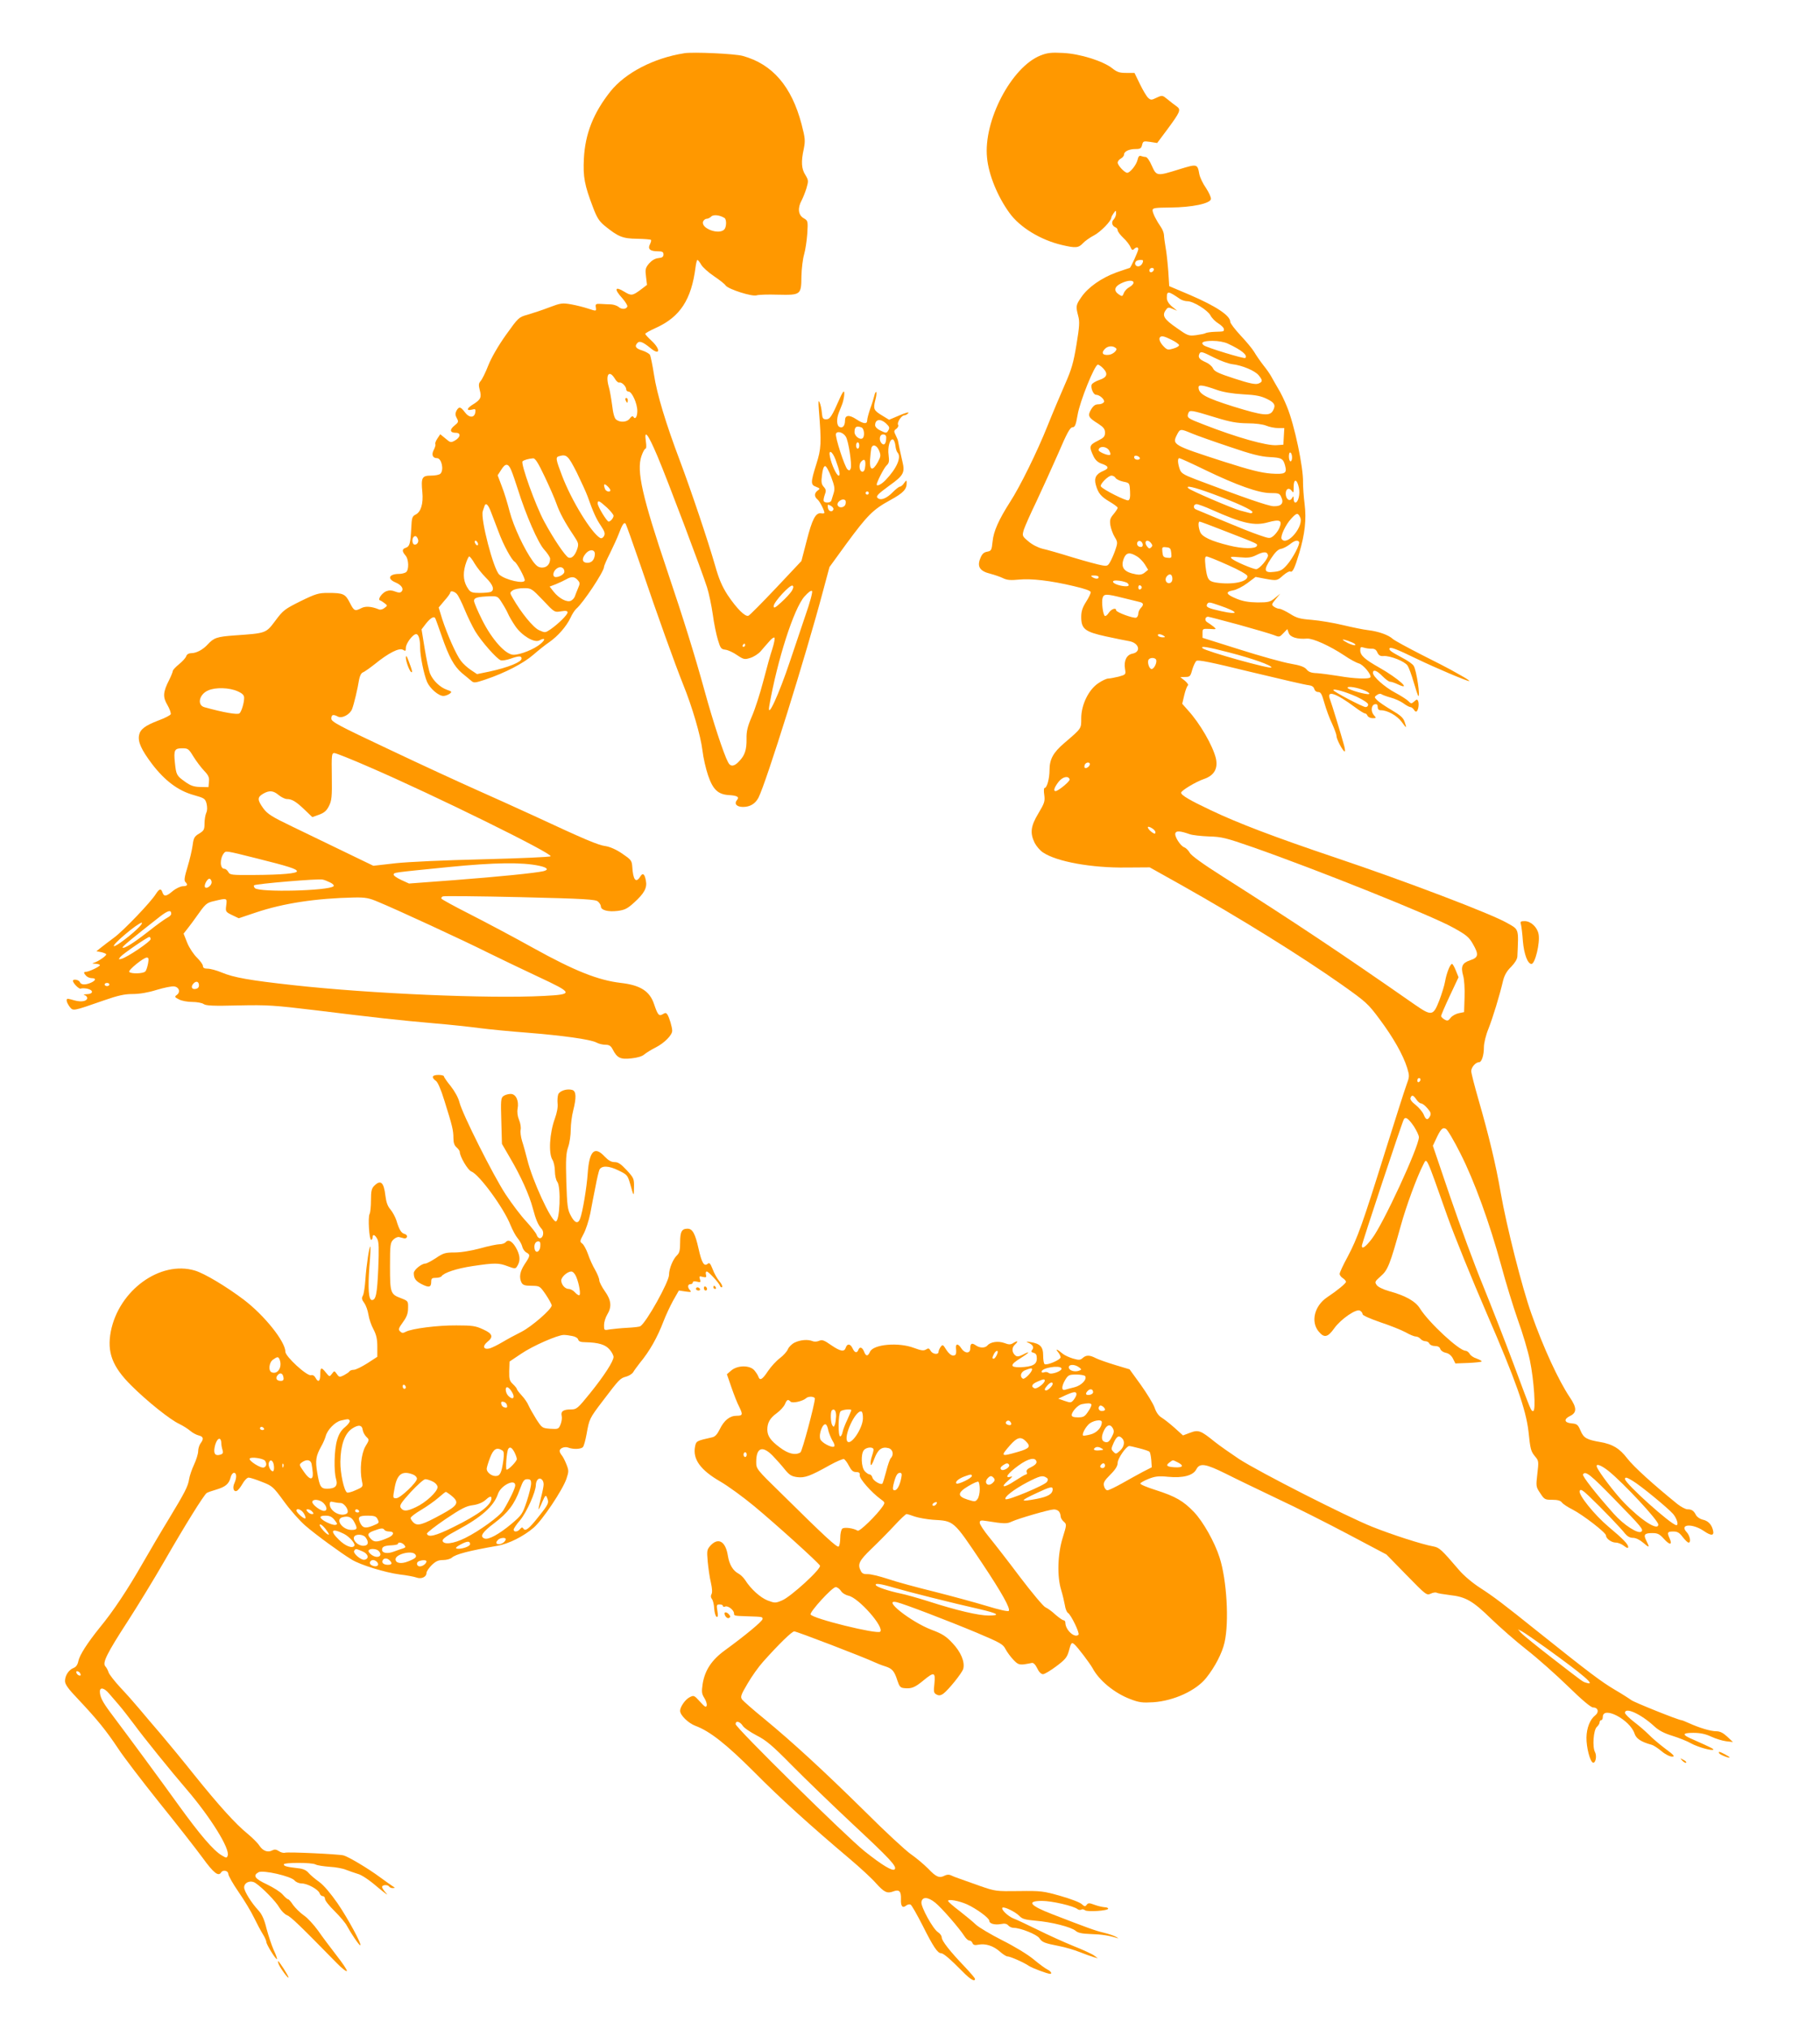
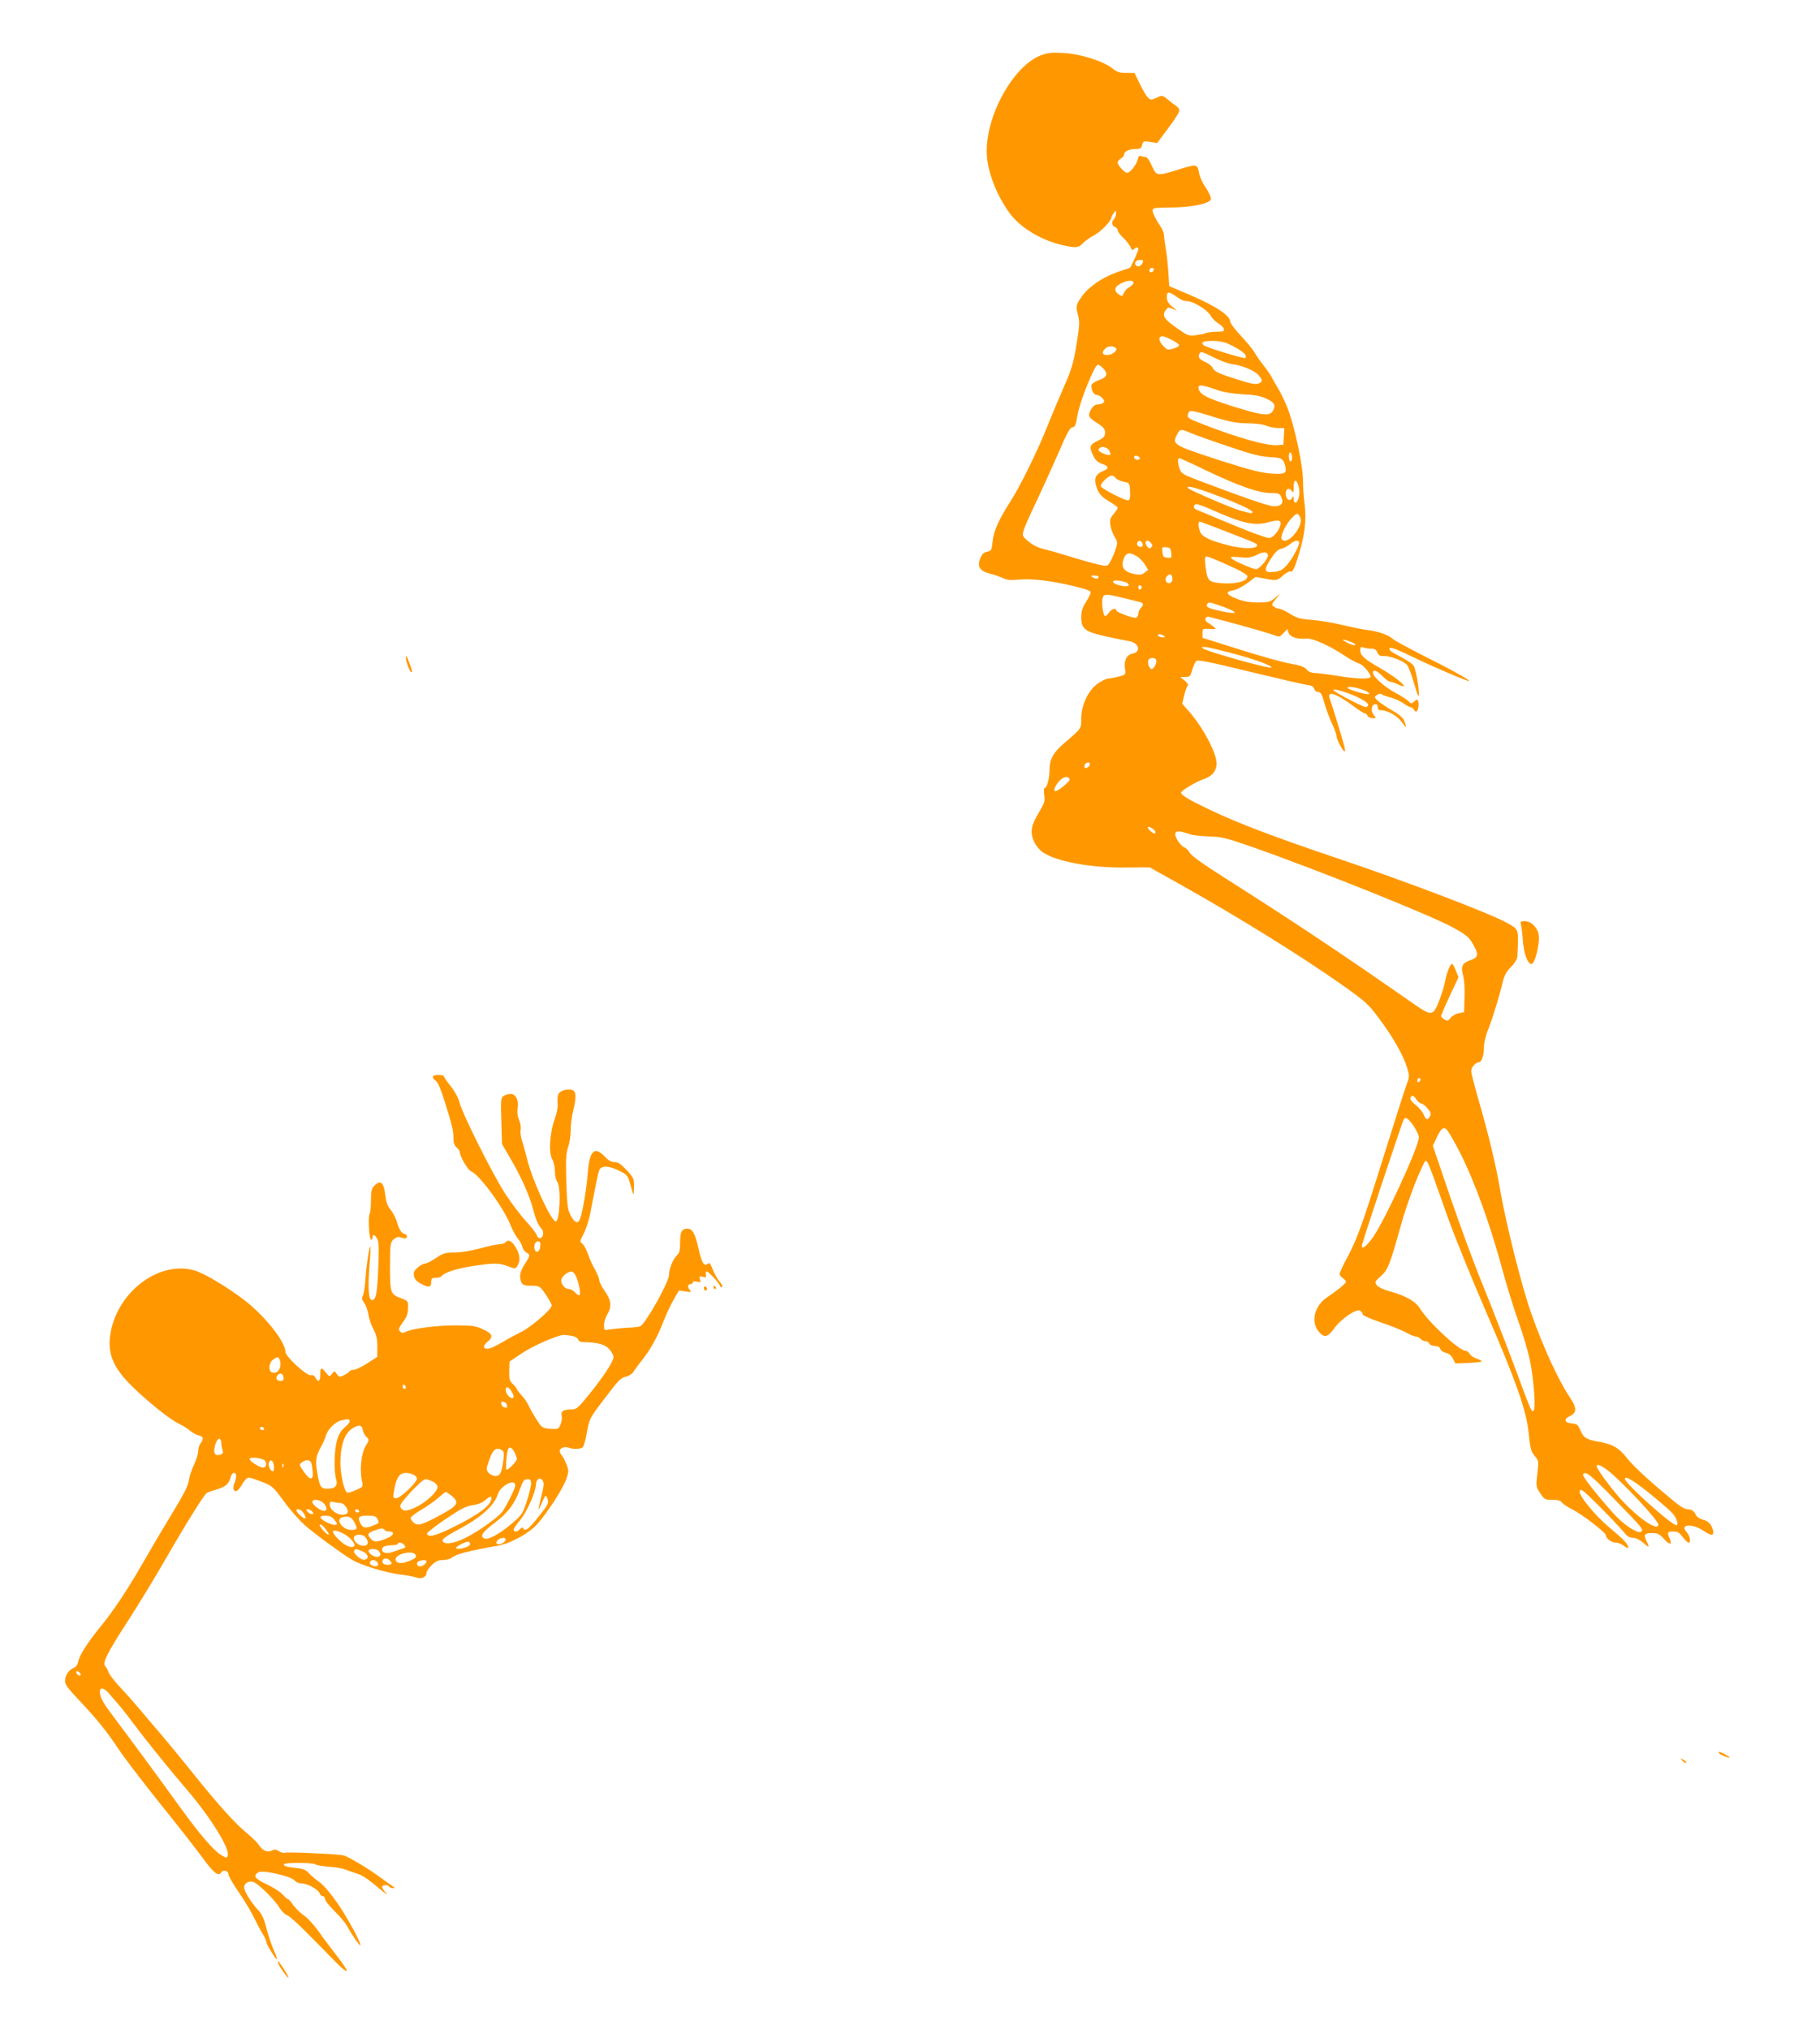
<svg xmlns="http://www.w3.org/2000/svg" version="1.0" width="1148pt" height="1280pt" viewBox="0 0 1148 1280" preserveAspectRatio="xMidYMid meet">
  <g transform="translate(0,1280) scale(0.1,-0.1)" fill="#ff9800" stroke="none">
-     <path d="M4315 12464 c-191 -30 -370 -123 -464 -240 -108 -136 -160 -268 -168 -424 -6 -116 4 -168 58 -309 24 -64 39 -87 73 -115 85 -69 113 -81 204 -82 46 -1 85 -4 88 -7 3 -3 0 -15 -6 -27 -16 -30 0 -45 48 -45 30 0 37 -4 37 -20 0 -15 -8 -21 -32 -23 -21 -2 -41 -14 -59 -34 -23 -28 -25 -37 -19 -84 l6 -51 -42 -32 c-50 -37 -58 -37 -101 -11 -60 37 -66 17 -12 -42 19 -22 33 -45 31 -51 -6 -19 -37 -20 -55 -3 -10 8 -31 15 -47 16 -17 0 -46 2 -65 3 -31 2 -35 -1 -32 -20 4 -27 5 -27 -50 -9 -24 8 -71 20 -104 26 -57 10 -66 9 -140 -19 -44 -17 -105 -37 -136 -46 -57 -16 -58 -18 -137 -128 -49 -69 -92 -144 -111 -192 -17 -44 -39 -88 -48 -98 -13 -15 -14 -25 -6 -57 13 -46 6 -61 -41 -90 -41 -25 -46 -43 -9 -34 23 6 25 4 22 -17 -5 -36 -39 -36 -66 1 -27 36 -37 37 -53 9 -8 -17 -8 -27 2 -46 13 -23 11 -27 -15 -48 -32 -26 -28 -45 10 -45 33 0 29 -29 -7 -49 -25 -14 -29 -13 -59 13 l-33 27 -18 -27 c-10 -15 -16 -31 -13 -36 3 -4 -2 -20 -10 -36 -16 -30 -7 -52 21 -52 28 0 45 -74 21 -98 -7 -7 -33 -12 -59 -12 -57 0 -64 -12 -55 -104 7 -73 -9 -126 -43 -142 -21 -11 -24 -20 -27 -86 -5 -96 -10 -115 -34 -123 -25 -8 -25 -22 -3 -48 22 -23 24 -94 3 -107 -8 -5 -27 -10 -42 -10 -65 0 -78 -31 -23 -54 38 -16 54 -41 37 -58 -8 -8 -19 -7 -40 1 -20 8 -36 9 -55 2 -28 -11 -57 -53 -40 -58 6 -2 19 -10 29 -18 19 -15 19 -15 -1 -30 -11 -9 -26 -13 -35 -9 -46 19 -85 22 -111 8 -41 -21 -46 -18 -73 35 -28 55 -41 61 -137 61 -59 0 -77 -5 -173 -52 -100 -50 -110 -57 -159 -123 -60 -80 -57 -79 -257 -93 -112 -8 -131 -15 -170 -57 -31 -34 -72 -55 -104 -55 -15 0 -27 -7 -31 -18 -3 -11 -23 -33 -45 -51 -22 -18 -40 -37 -40 -43 0 -5 -10 -31 -23 -57 -39 -76 -41 -108 -11 -158 14 -24 23 -50 21 -58 -3 -7 -38 -25 -79 -40 -83 -32 -114 -55 -121 -93 -8 -42 15 -92 82 -181 80 -105 165 -169 263 -196 67 -19 72 -22 81 -54 5 -23 5 -43 -2 -58 -6 -13 -11 -44 -11 -67 0 -39 -4 -46 -34 -64 -30 -18 -35 -27 -41 -74 -4 -29 -18 -90 -32 -136 -19 -62 -23 -86 -14 -95 18 -18 13 -27 -16 -27 -16 -1 -43 -14 -63 -30 -40 -35 -56 -37 -65 -10 -9 28 -20 25 -42 -9 -32 -52 -204 -231 -262 -274 -31 -23 -69 -52 -84 -64 l-29 -23 31 -6 c17 -4 31 -10 31 -14 0 -10 -48 -43 -75 -52 -17 -5 -15 -6 8 -7 15 -1 27 -5 27 -9 0 -9 -70 -42 -88 -42 -16 0 -15 -8 2 -26 8 -8 24 -14 35 -14 29 0 26 -14 -4 -28 -35 -16 -65 -15 -71 3 -6 15 -44 22 -44 8 1 -16 40 -54 49 -49 5 3 23 3 40 0 42 -9 41 -34 -1 -35 -18 -1 -25 -3 -15 -6 9 -2 17 -11 17 -18 0 -20 -35 -27 -77 -16 -21 6 -41 11 -45 11 -14 0 -8 -24 11 -50 23 -28 16 -30 214 39 92 32 132 41 184 41 43 0 97 9 151 26 46 14 96 24 110 22 32 -4 42 -36 17 -54 -15 -11 -14 -14 14 -28 16 -9 54 -16 84 -16 29 0 61 -6 71 -13 15 -11 62 -13 220 -9 185 4 224 1 491 -31 365 -45 525 -63 745 -82 96 -8 225 -22 285 -30 61 -8 196 -21 301 -29 224 -18 398 -42 436 -62 14 -8 40 -14 57 -14 23 0 34 -7 45 -28 28 -55 49 -66 118 -58 39 4 69 13 82 25 12 10 44 30 72 44 55 28 104 78 104 105 0 23 -18 83 -30 102 -8 12 -13 13 -29 3 -24 -15 -32 -6 -55 62 -27 83 -87 121 -210 135 -143 17 -290 75 -550 219 -127 71 -309 167 -403 215 -95 48 -175 92 -178 97 -4 5 1 12 9 15 9 3 228 1 488 -5 410 -10 475 -14 490 -28 10 -9 18 -22 18 -30 0 -24 45 -36 104 -29 47 6 63 14 106 53 64 58 83 93 74 138 -8 44 -20 52 -36 25 -27 -43 -45 -21 -50 65 -3 37 -8 43 -64 81 -38 26 -78 43 -105 47 -46 6 -131 42 -449 190 -102 47 -266 121 -365 165 -99 44 -345 157 -547 253 -325 153 -368 176 -368 196 0 25 11 29 41 13 26 -14 77 13 90 48 12 31 35 128 44 185 4 22 13 41 23 45 9 3 43 27 75 52 87 71 156 106 179 91 16 -10 18 -8 18 13 0 27 44 86 65 86 15 0 25 -31 25 -85 0 -53 24 -171 44 -217 18 -41 72 -88 103 -88 10 0 27 6 38 13 17 13 16 15 -16 26 -43 15 -87 57 -106 101 -8 19 -23 90 -34 157 l-20 123 26 34 c28 36 51 51 60 37 3 -5 21 -56 41 -113 46 -133 78 -191 128 -234 23 -18 49 -41 59 -49 16 -14 24 -13 90 9 124 42 239 102 300 155 31 27 77 64 101 80 55 38 109 100 135 155 10 23 27 48 36 56 43 36 175 235 175 264 0 7 17 46 38 87 20 41 46 97 56 124 20 54 32 72 41 63 4 -3 46 -122 95 -264 109 -322 216 -618 268 -749 58 -142 112 -327 123 -420 5 -44 21 -114 35 -155 30 -89 62 -120 128 -125 56 -3 71 -12 55 -31 -20 -24 -3 -44 38 -44 44 0 77 20 97 58 49 96 298 892 408 1306 l40 149 106 146 c134 182 169 217 277 276 84 46 106 69 104 113 0 14 -3 13 -16 -5 -8 -13 -21 -23 -27 -23 -6 0 -26 -16 -45 -35 -35 -36 -71 -52 -90 -40 -21 12 -10 24 69 82 90 64 99 82 82 152 -13 56 -25 112 -27 126 0 6 -7 23 -15 39 -13 25 -12 30 4 41 10 8 15 19 11 25 -9 14 21 60 39 60 7 0 19 6 25 14 8 9 -15 3 -55 -14 l-66 -28 -44 27 c-53 32 -57 41 -43 97 7 25 9 47 6 51 -3 3 -9 -8 -12 -23 -4 -16 -15 -53 -26 -82 -10 -30 -19 -62 -19 -73 0 -26 -23 -24 -70 7 -44 29 -70 26 -70 -8 0 -33 -14 -50 -33 -42 -20 7 -22 50 -6 91 6 15 15 37 19 48 13 31 20 85 12 85 -4 0 -15 -20 -25 -43 -50 -114 -62 -132 -86 -132 -20 0 -24 6 -27 41 -2 23 -8 52 -14 65 -8 18 -9 7 -5 -46 17 -213 15 -245 -16 -343 -36 -115 -37 -130 -1 -143 25 -10 26 -12 10 -23 -23 -17 -23 -39 -1 -57 14 -12 43 -68 43 -84 0 -4 -10 -5 -21 -3 -34 5 -56 -36 -91 -174 l-33 -127 -160 -170 c-88 -93 -166 -172 -174 -175 -20 -9 -74 45 -131 130 -35 54 -55 100 -79 185 -45 157 -151 472 -223 664 -87 230 -144 417 -163 542 -9 59 -21 115 -25 124 -5 8 -27 21 -49 28 -41 12 -51 27 -29 49 13 13 36 3 81 -34 60 -50 66 -9 7 46 -22 20 -40 40 -40 44 0 4 30 21 68 38 152 69 223 178 249 381 3 26 9 47 12 47 4 0 15 -14 24 -30 10 -17 46 -49 80 -72 34 -23 68 -49 74 -59 18 -24 168 -72 196 -62 12 4 72 6 132 4 146 -3 149 -2 150 115 1 49 9 112 17 139 8 28 17 87 20 131 5 81 4 82 -24 98 -33 20 -38 63 -12 111 9 17 23 52 31 78 13 45 13 50 -7 83 -25 39 -28 84 -10 165 10 52 9 66 -14 155 -63 239 -183 379 -371 431 -50 14 -313 26 -370 17z m255 -1039 c14 -9 13 -58 -2 -73 -35 -35 -149 8 -133 51 4 9 14 17 22 17 8 0 21 6 29 14 13 14 54 10 84 -9z m-692 -1013 c9 -16 22 -27 28 -25 15 5 44 -24 44 -43 0 -8 7 -14 15 -14 21 0 55 -75 55 -122 0 -37 -13 -57 -25 -37 -5 7 -12 3 -22 -10 -16 -24 -60 -28 -86 -8 -11 8 -20 39 -26 92 -6 44 -15 96 -21 115 -22 77 2 110 38 52z m1710 -282 c24 -23 26 -28 12 -50 -8 -12 -13 -12 -44 3 -22 10 -36 24 -36 35 0 38 34 43 68 12z m-154 -26 c18 -7 22 -59 6 -69 -17 -11 -50 15 -50 39 0 34 12 42 44 30z m-99 -58 c17 -26 40 -177 31 -201 -5 -13 -9 -15 -20 -6 -18 15 -80 207 -73 225 8 20 45 9 62 -18z m-1189 -121 c65 -153 282 -729 314 -830 12 -38 28 -115 36 -170 7 -55 22 -127 32 -160 16 -54 21 -60 47 -63 17 -2 50 -17 74 -34 42 -28 48 -29 83 -18 21 6 51 25 66 42 15 18 39 45 54 62 14 17 29 28 33 24 4 -4 -2 -35 -13 -70 -12 -35 -37 -126 -57 -203 -20 -77 -52 -177 -72 -223 -28 -65 -35 -95 -34 -142 1 -70 -11 -105 -47 -142 -31 -34 -55 -36 -70 -5 -27 50 -97 264 -147 447 -61 222 -133 454 -235 756 -159 471 -196 634 -164 727 9 26 20 47 26 47 5 0 6 18 2 46 -12 80 13 48 72 -91z m1444 116 c0 -36 -11 -53 -26 -40 -22 18 -18 59 6 59 13 0 20 -7 20 -19z m58 -52 c2 -19 8 -38 13 -43 27 -28 -4 -100 -74 -173 -26 -28 -57 -43 -57 -29 0 15 46 105 62 120 16 15 18 26 13 65 -7 51 8 105 28 99 6 -3 13 -20 15 -39z m-228 1 c0 -11 -4 -20 -10 -20 -5 0 -10 9 -10 20 0 11 5 20 10 20 6 0 10 -9 10 -20z m125 -32 c12 -30 11 -37 -8 -73 -33 -59 -53 -53 -49 15 2 30 6 63 8 73 8 28 34 20 49 -15z m-274 -59 c25 -68 31 -99 19 -99 -13 0 -45 69 -55 119 -11 50 16 35 36 -20z m-1633 -79 c28 -58 59 -125 68 -150 36 -102 55 -143 84 -186 24 -36 28 -49 20 -65 -7 -12 -16 -17 -25 -12 -55 32 -180 235 -240 393 -40 105 -42 117 -17 123 46 13 56 3 110 -103z m-202 -27 c31 -65 64 -141 74 -170 20 -57 54 -120 108 -200 32 -48 33 -54 23 -86 -14 -41 -35 -62 -55 -54 -20 8 -95 119 -153 227 -56 103 -150 367 -137 380 10 9 39 17 67 19 13 1 32 -29 73 -116z m2022 70 c-2 -26 -8 -38 -18 -38 -19 0 -25 41 -10 61 21 24 31 16 28 -23z m-2233 -30 c9 -21 27 -74 41 -118 52 -166 128 -339 166 -381 21 -23 38 -49 38 -58 0 -34 -20 -56 -50 -56 -23 0 -36 9 -59 40 -54 75 -121 218 -146 312 -13 51 -35 124 -50 161 l-26 69 22 34 c27 44 45 43 64 -3z m2018 -42 c22 -59 24 -74 15 -103 -6 -18 -12 -39 -14 -45 -4 -15 -40 -18 -48 -4 -3 4 0 22 6 39 10 26 9 34 -6 51 -15 17 -17 30 -11 76 4 35 11 55 20 55 7 0 24 -31 38 -69z m-1393 -83 c0 -15 -28 -9 -34 8 -11 30 -6 37 14 19 11 -10 20 -22 20 -27z m1630 -18 c0 -5 -4 -10 -10 -10 -5 0 -10 5 -10 10 0 6 5 10 10 10 6 0 10 -4 10 -10z m-148 -46 c3 -3 4 -14 1 -25 -6 -20 -37 -26 -48 -9 -13 21 30 52 47 34z m-1503 -46 c22 -21 41 -44 41 -51 0 -14 -19 -37 -31 -37 -11 0 -69 95 -69 114 0 23 9 19 59 -26z m-731 -30 c11 -29 32 -84 47 -123 30 -82 82 -177 101 -188 15 -8 64 -99 64 -117 0 -26 -122 1 -161 36 -36 32 -119 351 -104 399 3 8 7 22 10 30 8 28 24 15 43 -37z m2159 19 c-7 -21 -32 -13 -35 11 -3 21 -1 22 18 12 12 -6 19 -17 17 -23z m-2619 -194 c4 -24 -26 -40 -34 -18 -8 21 3 47 19 43 6 -3 13 -14 15 -25z m376 -18 c3 -8 1 -15 -3 -15 -5 0 -11 7 -15 15 -3 8 -1 15 3 15 5 0 11 -7 15 -15z m738 -74 c-3 -33 -20 -51 -47 -51 -32 0 -38 24 -13 55 26 34 64 31 60 -4z m-758 -56 c15 -25 47 -65 71 -89 46 -45 57 -79 29 -90 -9 -3 -40 -6 -69 -6 -44 0 -57 4 -70 23 -31 43 -37 92 -20 152 9 30 20 55 25 55 4 0 20 -20 34 -45z m566 -51 c0 -15 -30 -34 -54 -34 -24 0 -19 36 6 54 23 17 48 6 48 -20z m84 -53 c15 -17 15 -22 2 -52 -8 -19 -17 -42 -20 -51 -3 -9 -13 -21 -24 -27 -25 -13 -76 14 -110 57 l-25 32 39 15 c22 9 50 22 64 30 34 20 54 19 74 -4z m1350 -69 c-10 -15 -39 -47 -66 -71 -39 -36 -48 -40 -48 -24 0 25 104 138 119 129 8 -5 6 -15 -5 -34z m-1569 -58 c72 -77 73 -77 114 -70 30 5 41 3 41 -7 0 -15 -59 -73 -108 -107 -33 -22 -34 -22 -72 -5 -37 17 -112 109 -166 203 -19 33 -19 34 0 48 11 8 42 14 69 14 48 0 50 -1 122 -76z m1654 -100 c-28 -82 -70 -207 -94 -279 -74 -222 -150 -385 -132 -284 51 288 154 610 221 686 23 26 42 41 48 35 5 -5 -12 -70 -43 -158z m-2197 139 c9 -10 31 -54 49 -98 18 -44 48 -105 66 -136 40 -66 136 -175 162 -184 10 -3 37 2 61 10 53 19 70 19 70 1 0 -22 -84 -56 -203 -82 l-78 -16 -39 26 c-21 14 -50 40 -63 58 -30 39 -86 166 -118 264 l-22 72 36 43 c21 23 37 46 37 51 0 14 26 9 42 -9z m284 -55 c15 -23 32 -54 38 -68 6 -15 27 -51 46 -79 41 -60 119 -107 151 -91 37 20 43 8 9 -21 -40 -34 -127 -69 -171 -69 -50 0 -136 96 -198 220 -28 56 -51 110 -51 120 0 20 21 26 102 29 46 1 49 -1 74 -41z m1534 -268 c0 -5 -5 -10 -11 -10 -5 0 -7 5 -4 10 3 6 8 10 11 10 2 0 4 -4 4 -10z m-3202 -290 c32 -14 42 -25 42 -42 0 -33 -18 -90 -30 -98 -15 -9 -101 6 -220 39 -49 13 -34 82 23 106 46 21 134 18 185 -5z m-278 -412 c18 -29 48 -69 67 -89 28 -29 34 -43 31 -70 l-3 -34 -52 1 c-41 1 -61 8 -97 34 -52 37 -55 43 -63 121 -8 78 -2 89 46 89 37 0 41 -3 71 -52z m1111 -67 c407 -176 1158 -546 1142 -562 -5 -5 -190 -13 -424 -19 -248 -6 -470 -16 -554 -25 l-140 -16 -180 87 c-99 48 -248 120 -331 160 -129 62 -156 79 -183 115 -38 53 -39 70 -2 92 40 23 64 21 99 -8 17 -14 40 -25 52 -25 32 0 59 -17 112 -68 l48 -46 42 15 c33 12 48 25 63 55 17 34 20 57 18 187 -2 135 -1 147 16 147 10 0 110 -40 222 -89z m-713 -575 c204 -51 253 -67 255 -81 3 -14 -93 -23 -270 -24 -143 -1 -153 0 -163 19 -6 11 -17 20 -25 20 -28 0 -30 63 -3 98 14 16 7 18 206 -32z m1783 -47 c52 -11 63 -25 27 -34 -53 -12 -282 -35 -556 -56 l-292 -22 -50 23 c-28 13 -49 28 -47 34 4 13 -13 11 347 47 293 29 462 31 571 8z m-2066 -104 c0 -20 -30 -43 -41 -32 -11 11 15 59 29 54 6 -2 12 -12 12 -22z m749 -2 c16 -8 25 -18 20 -23 -29 -29 -468 -40 -496 -12 -6 6 -9 15 -5 18 9 9 407 43 432 36 11 -2 33 -11 49 -19z m302 -122 c112 -46 543 -245 692 -320 75 -37 217 -105 315 -151 225 -105 227 -112 37 -122 -348 -18 -1092 14 -1580 68 -273 30 -376 48 -452 80 -31 13 -71 24 -88 24 -21 0 -30 5 -30 17 0 9 -17 32 -37 52 -21 20 -49 62 -62 94 l-23 58 29 37 c16 20 36 48 46 62 65 92 68 95 120 107 80 19 80 19 74 -28 -5 -39 -4 -41 37 -61 l42 -20 104 35 c177 60 384 91 626 96 69 1 92 -3 150 -28z m-1306 -75 c0 -7 -10 -17 -22 -23 -13 -6 -66 -44 -118 -85 -94 -74 -157 -114 -167 -105 -4 5 54 53 235 195 52 40 72 45 72 18z m-201 -82 c-41 -44 -148 -126 -160 -122 -17 6 151 147 175 148 5 0 -1 -12 -15 -26z m71 -78 c0 -15 -148 -115 -184 -124 -19 -5 -20 -4 -6 13 16 19 170 125 182 125 5 0 8 -6 8 -14z m-16 -153 c-4 -21 -11 -44 -17 -50 -11 -15 -93 -17 -102 -3 -7 11 90 90 111 90 12 0 13 -8 8 -37z m321 -139 c0 -12 -8 -20 -22 -22 -25 -4 -31 16 -11 36 17 17 33 10 33 -14z m-565 6 c0 -5 -7 -10 -15 -10 -8 0 -15 5 -15 10 0 6 7 10 15 10 8 0 15 -4 15 -10z" />
-     <path d="M3946 10275 c4 -8 8 -15 10 -15 2 0 4 7 4 15 0 8 -4 15 -10 15 -5 0 -7 -7 -4 -15z" />
    <path d="M6563 12450 c-183 -73 -361 -412 -337 -645 10 -108 67 -246 142 -349 66 -91 197 -170 329 -201 88 -21 106 -19 134 11 13 14 44 36 69 49 41 21 110 91 110 113 0 4 7 17 15 28 14 19 14 19 15 -3 0 -12 -7 -28 -15 -37 -17 -16 -11 -41 11 -50 8 -3 14 -11 14 -19 0 -7 16 -29 36 -48 20 -18 40 -45 45 -58 7 -18 13 -21 21 -13 15 15 28 15 28 0 0 -12 -48 -118 -54 -118 -2 0 -39 -13 -83 -28 -94 -34 -180 -94 -222 -156 -35 -50 -36 -58 -20 -119 10 -36 8 -66 -11 -181 -19 -115 -31 -156 -72 -249 -27 -62 -77 -179 -110 -262 -66 -165 -174 -385 -238 -483 -70 -110 -103 -183 -109 -247 -6 -56 -8 -60 -35 -65 -21 -4 -32 -14 -43 -43 -21 -51 -2 -80 64 -96 26 -7 62 -19 80 -28 25 -12 48 -14 98 -9 79 8 201 -6 348 -41 72 -17 107 -29 107 -39 0 -7 -13 -35 -30 -61 -22 -35 -30 -59 -30 -94 0 -76 23 -94 155 -123 61 -13 127 -27 147 -30 63 -11 78 -68 21 -79 -37 -7 -55 -45 -47 -95 6 -37 6 -37 -40 -50 -26 -6 -55 -12 -66 -12 -10 0 -39 -13 -63 -30 -61 -41 -107 -136 -107 -221 0 -66 4 -61 -107 -156 -70 -60 -93 -102 -93 -171 0 -52 -16 -112 -31 -112 -5 0 -6 -20 -2 -45 5 -40 1 -51 -37 -115 -49 -81 -54 -124 -24 -186 11 -21 34 -49 53 -61 86 -58 306 -98 525 -95 l148 1 202 -113 c361 -203 753 -446 1011 -628 152 -108 164 -118 238 -218 85 -114 147 -223 173 -306 15 -50 15 -55 -4 -106 -11 -29 -72 -221 -136 -425 -142 -455 -173 -542 -236 -661 -28 -51 -50 -99 -50 -107 0 -8 9 -20 20 -27 11 -7 20 -18 20 -23 0 -10 -56 -56 -118 -97 -81 -54 -106 -155 -54 -217 35 -42 57 -37 99 22 42 58 139 124 161 110 10 -5 17 -16 17 -23 0 -7 48 -28 111 -50 61 -20 133 -49 159 -63 26 -15 55 -27 65 -27 10 0 23 -7 30 -15 7 -8 21 -15 32 -15 10 0 21 -7 24 -15 4 -8 19 -15 34 -15 19 0 31 -6 35 -19 3 -10 19 -21 35 -24 19 -4 35 -17 45 -37 l15 -30 80 3 c44 2 82 6 85 9 4 3 -10 11 -29 18 -20 6 -41 20 -46 31 -6 10 -18 19 -26 19 -40 0 -231 177 -287 266 -28 46 -92 82 -195 110 -38 11 -69 26 -78 38 -14 20 -12 23 25 56 45 39 58 72 127 320 33 120 101 306 141 383 24 47 14 67 152 -323 44 -124 156 -400 249 -615 182 -420 247 -605 263 -743 12 -115 15 -126 42 -159 23 -27 23 -32 14 -109 -9 -79 -9 -82 18 -122 26 -40 30 -42 76 -42 34 0 52 -5 61 -17 7 -10 38 -30 68 -45 64 -33 210 -145 210 -163 0 -20 35 -45 62 -45 14 0 37 -9 52 -21 18 -14 26 -16 26 -7 0 18 -32 51 -124 128 -90 76 -191 202 -182 226 5 13 17 7 59 -33 78 -74 203 -204 227 -236 15 -18 31 -27 50 -27 18 0 43 -12 65 -31 39 -34 42 -32 20 12 -20 39 -13 49 37 49 34 0 46 -6 74 -37 36 -40 54 -39 36 2 -18 39 -15 45 22 45 27 0 39 -7 60 -35 15 -19 31 -35 37 -35 17 0 9 44 -13 67 -46 50 37 55 108 7 48 -33 68 -32 59 4 -9 37 -31 60 -66 67 -16 4 -34 16 -41 28 -14 28 -27 37 -54 37 -12 0 -40 15 -62 32 -151 122 -277 236 -317 288 -50 65 -92 90 -170 104 -87 15 -106 26 -125 71 -17 39 -22 44 -57 47 -46 4 -51 26 -11 46 45 21 45 52 0 118 -71 106 -167 313 -243 529 -59 166 -156 550 -193 761 -30 175 -75 362 -140 587 -25 87 -46 168 -46 181 0 24 28 56 49 56 17 0 31 44 31 95 0 25 12 76 29 117 28 72 69 205 92 303 9 35 24 61 51 87 24 25 38 48 39 65 8 179 12 168 -66 212 -99 57 -637 262 -1080 411 -392 132 -619 219 -789 300 -131 62 -186 94 -186 110 0 13 93 69 143 86 66 22 91 67 76 132 -20 80 -100 219 -175 301 l-37 42 13 55 c7 30 18 58 23 61 5 3 -4 16 -19 29 l-29 23 31 1 c29 0 33 4 44 45 7 24 19 50 26 56 11 9 92 -8 346 -70 183 -44 346 -82 363 -83 19 -2 31 -10 35 -23 3 -12 13 -20 25 -20 16 0 23 -13 39 -70 11 -38 32 -97 48 -129 15 -33 28 -68 28 -78 0 -21 41 -98 52 -98 3 0 2 17 -4 38 -17 63 -79 266 -89 291 -24 60 35 41 158 -50 29 -22 57 -39 63 -39 6 0 13 -7 16 -15 4 -8 18 -15 32 -15 24 0 24 1 8 19 -21 24 -17 65 7 69 12 2 17 -3 17 -17 0 -14 6 -21 20 -21 42 0 102 -34 131 -73 32 -44 34 -44 18 2 -8 24 -28 41 -81 72 -39 23 -79 50 -91 62 -19 19 -19 21 -2 33 10 8 23 10 29 5 6 -4 32 -14 58 -21 26 -7 62 -23 80 -36 17 -13 38 -24 44 -24 7 0 17 -8 23 -17 5 -10 13 -14 17 -10 11 10 16 48 9 65 -5 12 -9 12 -24 -2 -18 -16 -20 -16 -38 2 -10 10 -47 34 -83 53 -66 35 -140 101 -140 125 0 24 25 15 60 -21 19 -19 40 -35 48 -35 8 0 29 -7 48 -16 95 -45 3 38 -116 105 -92 52 -120 77 -120 109 0 21 3 23 23 17 12 -4 34 -7 48 -7 19 1 30 -6 37 -24 9 -18 19 -24 39 -22 42 3 134 -34 151 -60 9 -13 26 -60 39 -105 13 -44 26 -83 28 -86 16 -16 -10 161 -28 189 -6 11 -39 34 -72 51 -73 39 -86 49 -80 60 6 9 42 -4 170 -66 120 -58 328 -146 333 -141 2 2 -18 16 -45 31 -26 15 -59 33 -73 41 -14 8 -97 51 -185 95 -88 45 -169 89 -180 99 -27 25 -89 47 -154 55 -29 3 -101 18 -160 32 -58 14 -147 29 -196 33 -77 6 -97 12 -139 39 -28 17 -57 31 -66 31 -9 0 -24 6 -34 13 -17 12 -16 15 11 48 l28 34 -33 -27 c-30 -25 -41 -28 -110 -28 -56 1 -92 7 -131 23 -67 27 -75 44 -24 53 21 3 62 24 91 46 l52 39 57 -11 c78 -14 78 -14 117 21 20 17 40 28 45 24 14 -8 28 22 56 116 36 121 46 212 34 310 -6 46 -10 108 -10 136 3 92 -54 364 -101 477 -15 38 -40 90 -56 115 -15 25 -33 58 -41 72 -7 14 -30 48 -52 75 -21 27 -47 65 -58 84 -11 19 -50 66 -86 104 -36 39 -65 77 -65 86 0 39 -88 98 -253 169 l-132 56 -6 95 c-4 52 -11 120 -17 150 -5 30 -10 66 -10 78 -1 13 -9 35 -19 49 -29 42 -52 87 -53 106 0 15 12 17 113 18 135 1 250 25 255 53 2 10 -12 41 -31 70 -20 28 -38 67 -42 87 -12 66 -13 66 -127 31 -141 -44 -143 -44 -173 23 -13 31 -30 55 -39 55 -8 0 -21 3 -29 6 -11 4 -17 -3 -22 -25 -7 -31 -47 -81 -65 -81 -16 0 -60 47 -60 64 0 9 9 20 20 26 11 6 20 17 20 25 0 20 32 35 73 35 29 0 36 4 41 26 6 24 9 25 51 19 l44 -7 62 83 c84 114 90 127 61 148 -13 9 -38 28 -57 44 -33 27 -34 27 -69 11 -33 -16 -37 -16 -54 -1 -10 9 -33 48 -52 87 l-34 70 -52 0 c-42 0 -58 5 -88 29 -58 46 -204 92 -311 97 -74 4 -99 1 -142 -16z m647 -1294 c0 -18 -15 -36 -31 -36 -18 0 -26 20 -12 33 7 8 43 10 43 3z m68 -58 c-6 -18 -28 -21 -28 -4 0 9 7 16 16 16 9 0 14 -5 12 -12z m-128 -81 c0 -8 -12 -20 -26 -28 -14 -7 -30 -24 -35 -37 -9 -23 -11 -23 -32 -9 -33 22 -28 49 13 69 42 21 80 23 80 5z m295 -104 c11 -7 31 -13 45 -13 37 0 127 -56 145 -89 8 -16 30 -39 50 -51 19 -12 35 -28 35 -36 0 -16 2 -15 -60 -17 -25 -1 -49 -5 -55 -8 -5 -4 -32 -9 -60 -13 -48 -6 -53 -4 -125 47 -78 54 -92 77 -66 112 12 17 17 18 42 7 l29 -12 -33 27 c-21 18 -32 37 -32 54 0 46 8 45 85 -8z m-56 -256 c25 -12 46 -27 48 -33 2 -6 -13 -16 -34 -22 -32 -10 -40 -9 -56 6 -25 23 -39 50 -32 62 9 14 24 12 74 -13z m357 -25 c86 -40 126 -73 109 -90 -6 -7 -245 66 -262 80 -23 18 -3 28 56 28 36 0 74 -7 97 -18z m-706 -29 c11 -10 -19 -38 -45 -41 -40 -5 -51 12 -25 38 19 19 51 21 70 3z m619 -59 c39 -20 90 -38 113 -41 63 -7 146 -42 168 -71 26 -32 25 -41 -4 -52 -18 -6 -54 1 -149 32 -102 33 -127 45 -136 65 -6 13 -26 30 -45 38 -39 17 -50 30 -42 50 8 21 16 19 95 -21z m-700 -68 c32 -34 24 -57 -26 -73 -23 -8 -44 -21 -47 -29 -8 -20 11 -64 27 -64 23 0 56 -30 51 -45 -4 -8 -19 -15 -34 -15 -21 0 -33 -8 -48 -33 -23 -40 -17 -51 46 -90 33 -22 42 -33 42 -56 0 -24 -7 -32 -47 -52 -52 -26 -55 -35 -25 -98 12 -24 28 -38 51 -46 45 -15 49 -29 11 -45 -46 -19 -60 -44 -48 -88 15 -53 32 -74 88 -107 27 -16 50 -33 50 -38 0 -5 -12 -23 -26 -40 -22 -26 -25 -37 -20 -71 4 -22 16 -55 27 -73 18 -29 19 -37 8 -70 -6 -21 -20 -55 -31 -77 -19 -36 -22 -38 -56 -32 -20 3 -102 25 -182 49 -80 25 -167 50 -195 56 -30 8 -65 26 -89 47 -39 33 -39 34 -28 73 7 21 42 101 79 177 36 77 98 213 138 304 55 129 75 165 90 165 15 0 21 13 32 77 14 86 108 318 128 318 6 0 22 -11 34 -24z m716 -135 c38 -14 97 -24 165 -28 82 -4 115 -11 153 -30 47 -23 55 -39 37 -72 -20 -38 -63 -33 -248 24 -178 56 -222 80 -222 122 0 18 27 15 115 -16z m-5 -175 c91 -28 133 -35 198 -36 50 0 97 -6 119 -15 19 -8 53 -15 75 -15 l39 0 -3 -52 -3 -53 -42 -3 c-62 -5 -253 49 -460 130 -104 40 -108 43 -97 73 8 20 18 19 174 -29z m-152 -100 c31 -13 138 -51 237 -84 140 -48 197 -62 254 -65 75 -4 85 -9 97 -54 13 -49 1 -56 -89 -50 -63 5 -131 22 -297 75 -325 105 -328 107 -295 172 19 36 21 36 93 6z m-520 -111 c9 -20 9 -25 -3 -25 -19 0 -65 21 -65 30 0 30 54 26 68 -5z m1152 -41 c0 -13 -4 -24 -10 -24 -5 0 -10 14 -10 31 0 17 4 28 10 24 6 -3 10 -17 10 -31z m-960 -5 c0 -11 -27 -12 -34 0 -3 4 -3 11 0 14 8 8 34 -3 34 -14z m411 -73 c201 -97 339 -146 413 -146 51 0 58 -2 68 -26 18 -38 0 -59 -49 -57 -34 1 -195 57 -490 169 -80 31 -93 39 -102 66 -13 38 -14 68 -2 68 5 0 78 -33 162 -74z m-564 -51 c5 -8 26 -18 48 -23 40 -8 40 -8 43 -60 2 -38 -1 -54 -11 -58 -14 -5 -162 69 -173 88 -8 13 46 68 67 68 10 0 22 -7 26 -15z m1156 -61 c9 -41 -4 -94 -23 -94 -5 0 -10 10 -10 23 -1 20 -2 20 -11 4 -14 -24 -39 -5 -39 29 0 31 20 41 37 19 12 -17 13 -14 13 24 0 54 21 51 33 -5z m-547 -38 c157 -58 254 -103 254 -116 0 -6 -8 -9 -17 -6 -10 3 -37 10 -61 16 -49 13 -312 126 -326 140 -21 21 35 8 150 -34z m-1 -102 c194 -86 268 -103 355 -78 74 20 90 12 70 -36 -7 -17 -24 -39 -37 -50 -23 -18 -25 -18 -91 5 -37 12 -139 53 -227 90 -88 37 -166 69 -172 72 -19 8 -15 33 5 33 9 0 53 -16 97 -36z m555 -45 c30 -54 -84 -190 -116 -138 -9 16 25 89 60 127 35 38 42 39 56 11z m-470 -90 c210 -82 202 -78 198 -92 -7 -20 -91 -19 -174 2 -115 28 -172 55 -184 86 -12 31 -13 65 -3 65 4 0 77 -27 163 -61z m-522 -82 c2 -10 -3 -17 -12 -17 -18 0 -29 16 -21 31 9 14 29 6 33 -14z m52 8 c10 -13 11 -18 1 -28 -10 -9 -15 -8 -26 7 -23 31 1 50 25 21z m934 7 c8 -13 -39 -103 -76 -145 -28 -32 -42 -40 -81 -44 -64 -8 -69 10 -20 84 26 40 46 59 63 61 13 2 38 15 55 28 31 25 50 30 59 16z m-806 -70 c3 -31 2 -33 -25 -30 -24 2 -28 8 -31 36 -3 31 -2 33 25 30 24 -2 28 -8 31 -36z m610 -14 c4 -19 -54 -88 -74 -88 -22 0 -137 50 -154 66 -13 13 -7 14 50 9 53 -5 73 -2 105 14 46 23 68 23 73 -1z m-827 -7 c17 -10 40 -34 51 -52 l20 -33 -22 -18 c-15 -12 -31 -15 -53 -11 -79 14 -101 44 -77 104 15 34 37 37 81 10z m574 -55 c71 -31 121 -60 123 -69 7 -37 -96 -58 -201 -41 -45 8 -53 21 -63 102 -5 49 -4 62 7 62 8 0 68 -24 134 -54z m-350 -87 c0 -15 -7 -25 -18 -27 -22 -4 -33 24 -17 43 18 21 35 13 35 -16z m-465 11 c0 -13 -20 -13 -40 0 -12 8 -9 10 13 10 15 0 27 -4 27 -10z m183 -39 c18 -18 -1 -24 -44 -15 -59 13 -67 39 -9 31 23 -3 47 -10 53 -16z m89 -26 c0 -5 -5 -11 -11 -13 -6 -2 -11 4 -11 13 0 9 5 15 11 13 6 -2 11 -8 11 -13z m-120 -66 c46 -11 93 -23 106 -26 26 -6 28 -18 7 -39 -8 -9 -15 -24 -15 -35 0 -11 -6 -22 -13 -25 -17 -6 -127 34 -127 47 0 18 -30 8 -46 -16 -9 -14 -20 -23 -25 -20 -12 8 -22 89 -14 114 8 26 23 26 127 0z m610 -48 c123 -42 128 -62 11 -36 -82 18 -99 26 -89 44 9 15 14 14 78 -8z m120 -121 c101 -28 200 -57 221 -65 37 -15 38 -14 62 11 l25 26 9 -25 c10 -27 55 -40 116 -35 37 2 142 -45 234 -106 36 -25 78 -47 93 -51 27 -7 81 -72 72 -87 -8 -13 -104 -9 -200 8 -49 8 -111 16 -137 18 -36 1 -53 8 -65 23 -13 16 -38 26 -102 37 -47 8 -191 48 -320 89 l-235 74 0 29 c0 28 1 29 45 27 44 -3 45 -3 24 15 -12 9 -30 22 -40 28 -17 10 -13 34 6 34 5 0 91 -23 192 -50z m-472 -70 c12 -8 11 -10 -7 -10 -12 0 -25 5 -28 10 -8 13 15 13 35 0z m1205 -51 c15 -15 -13 -10 -45 6 -17 9 -30 17 -30 20 0 6 63 -16 75 -26z m-790 -55 c143 -37 265 -80 265 -94 0 -14 -415 102 -434 121 -18 17 30 9 169 -27z m-462 -46 c6 -19 -14 -58 -29 -58 -15 0 -29 43 -19 59 9 15 42 14 48 -1z m1316 -194 c19 -8 31 -17 28 -21 -10 -9 -137 27 -137 39 0 12 61 2 109 -18z m-51 -39 c44 -21 72 -40 72 -49 0 -9 -7 -16 -16 -16 -18 0 -204 98 -204 107 0 12 79 -11 148 -42z m-1684 -429 c-7 -19 -34 -29 -34 -12 0 7 3 16 7 19 12 13 32 7 27 -7z m-127 -92 c4 -11 -72 -74 -89 -74 -15 0 -8 23 18 57 26 34 63 42 71 17z m538 -325 c4 -6 4 -13 1 -16 -7 -7 -46 26 -46 39 0 10 36 -8 45 -23z m220 -21 c17 -6 71 -12 120 -14 81 -2 108 -9 275 -67 403 -141 1130 -432 1264 -507 86 -47 102 -61 127 -105 38 -66 35 -85 -18 -102 -50 -17 -60 -39 -44 -97 7 -22 11 -84 9 -136 l-3 -94 -34 -7 c-19 -4 -42 -17 -51 -29 -14 -19 -20 -21 -38 -11 -12 7 -22 17 -22 22 0 6 25 64 55 128 l55 117 -17 42 c-9 23 -20 42 -24 42 -12 0 -35 -59 -44 -111 -4 -24 -21 -79 -37 -121 -38 -97 -48 -98 -155 -24 -475 331 -745 511 -1209 806 -128 81 -201 134 -210 152 -8 14 -23 29 -33 33 -25 8 -65 71 -57 90 6 16 31 14 91 -7z m1455 -1547 c0 -6 -4 -13 -10 -16 -5 -3 -10 1 -10 9 0 9 5 16 10 16 6 0 10 -4 10 -9z m-26 -126 c9 -14 23 -25 30 -25 8 0 26 -14 40 -31 21 -24 24 -34 16 -50 -15 -27 -26 -24 -40 11 -7 17 -30 44 -51 61 -24 18 -36 35 -32 44 8 21 18 18 37 -10z m-16 -169 c17 -27 32 -57 32 -69 0 -60 -227 -552 -297 -641 -39 -51 -63 -68 -63 -44 0 15 254 780 265 798 11 18 28 6 63 -44z m295 -174 c87 -172 182 -433 257 -707 28 -105 75 -257 104 -340 30 -82 64 -197 76 -255 26 -125 39 -320 21 -320 -14 0 -9 -12 -126 302 -53 142 -139 362 -191 490 -53 128 -145 379 -206 557 l-110 324 17 36 c32 70 44 82 65 71 10 -5 52 -76 93 -158z m934 -2001 c95 -77 313 -311 313 -337 0 -43 -109 27 -216 138 -57 58 -158 191 -171 224 -10 26 25 14 74 -25z m36 -177 c172 -176 184 -191 171 -204 -19 -19 -111 40 -175 112 -114 128 -200 238 -194 248 15 25 47 -1 198 -156z m116 115 c52 -31 224 -173 255 -209 23 -28 36 -70 20 -70 -31 0 -324 263 -324 291 0 14 12 11 49 -12z" />
    <path d="M2560 8652 c0 -25 25 -92 36 -92 7 0 3 14 -20 75 -11 29 -15 34 -16 17z" />
    <path d="M9594 6968 c3 -13 9 -60 12 -105 7 -81 30 -143 54 -143 23 0 55 133 45 187 -8 45 -49 83 -88 83 -26 0 -29 -3 -23 -22z" />
    <path d="M2730 6007 c0 -7 9 -18 19 -24 12 -8 32 -53 54 -125 50 -159 57 -187 57 -236 0 -30 6 -47 20 -59 11 -10 20 -22 20 -28 0 -29 51 -116 73 -124 50 -19 205 -231 247 -338 13 -32 33 -69 45 -83 12 -14 25 -37 29 -52 3 -15 15 -32 26 -38 26 -14 25 -21 -10 -73 -31 -47 -37 -84 -20 -118 9 -15 22 -19 63 -19 52 -1 52 -1 90 -56 20 -30 37 -61 37 -68 0 -24 -126 -133 -190 -166 -36 -18 -90 -47 -120 -65 -30 -18 -67 -36 -81 -40 -39 -10 -48 13 -16 40 41 32 35 53 -26 80 -47 22 -68 25 -168 25 -119 1 -281 -20 -319 -40 -18 -10 -25 -9 -36 2 -13 12 -10 20 18 59 24 33 32 55 32 89 1 43 0 44 -43 61 -68 25 -71 33 -71 201 0 137 2 150 21 169 11 11 28 19 37 16 10 -2 23 -6 31 -8 7 -2 16 2 18 9 3 7 -4 16 -15 19 -21 5 -34 26 -52 86 -7 21 -23 51 -37 68 -18 20 -27 47 -32 87 -10 86 -30 103 -71 62 -16 -16 -20 -33 -20 -91 0 -39 -4 -78 -9 -87 -11 -21 -2 -162 10 -162 5 0 9 7 9 15 0 23 15 18 30 -10 10 -19 11 -60 6 -186 -7 -162 -15 -199 -40 -199 -21 0 -26 72 -16 210 6 68 8 125 6 127 -6 6 -25 -117 -31 -206 -3 -46 -10 -93 -16 -103 -9 -16 -7 -26 9 -47 10 -14 22 -47 26 -73 4 -26 18 -68 32 -93 18 -35 24 -61 24 -109 l0 -64 -63 -41 c-35 -22 -73 -41 -85 -41 -11 0 -23 -4 -27 -9 -3 -6 -19 -16 -35 -25 -28 -14 -31 -13 -45 7 -16 22 -16 22 -31 2 -15 -20 -16 -20 -38 7 -29 37 -36 35 -36 -12 0 -44 -13 -52 -30 -20 -7 13 -18 19 -28 16 -25 -8 -162 118 -162 148 0 64 -132 229 -262 328 -110 83 -248 166 -309 184 -218 65 -479 -124 -530 -384 -25 -131 9 -222 129 -341 98 -98 244 -215 302 -242 25 -12 56 -32 70 -44 14 -12 37 -25 53 -29 30 -7 34 -21 12 -50 -8 -11 -15 -33 -15 -49 0 -17 -12 -55 -26 -85 -14 -30 -28 -71 -31 -91 -7 -46 -26 -83 -127 -250 -46 -75 -120 -201 -166 -281 -93 -163 -185 -302 -270 -405 -79 -98 -128 -174 -136 -213 -4 -22 -15 -37 -29 -42 -31 -12 -55 -48 -55 -83 0 -21 19 -48 83 -115 116 -123 176 -196 251 -309 35 -54 153 -208 261 -343 109 -135 231 -291 272 -347 71 -98 101 -121 118 -93 11 18 45 11 45 -10 0 -10 29 -62 65 -114 36 -52 80 -125 98 -163 18 -37 43 -84 55 -103 12 -19 22 -41 22 -49 0 -16 61 -114 67 -108 2 3 -7 29 -21 58 -13 30 -33 90 -45 135 -14 58 -29 90 -50 113 -45 48 -91 122 -91 146 0 32 41 48 71 28 44 -29 130 -117 151 -155 12 -20 33 -42 48 -48 25 -10 82 -65 314 -302 33 -34 62 -56 64 -50 2 6 -28 51 -66 99 -37 48 -90 118 -116 156 -27 37 -67 81 -90 96 -23 16 -53 46 -67 65 -13 20 -27 36 -31 36 -5 0 -20 13 -34 29 -14 17 -60 46 -100 65 -77 36 -91 56 -53 77 29 15 204 -25 227 -52 9 -11 29 -19 45 -19 37 0 105 -38 113 -62 3 -10 12 -18 20 -18 8 0 14 -8 14 -18 0 -10 27 -44 61 -77 33 -33 68 -74 77 -92 26 -48 76 -122 84 -123 14 0 -77 169 -143 265 -44 63 -86 113 -116 135 -27 19 -57 45 -68 58 -14 16 -34 25 -65 28 -69 8 -90 13 -90 24 0 13 176 13 200 0 10 -6 51 -12 90 -15 39 -2 85 -11 103 -19 18 -7 50 -18 72 -25 25 -6 73 -38 125 -83 47 -39 73 -58 58 -42 -16 17 -28 35 -28 42 0 14 36 16 45 2 3 -5 14 -10 23 -9 15 0 15 2 -2 12 -10 7 -46 32 -80 57 -74 55 -199 129 -229 137 -31 8 -348 23 -369 17 -10 -3 -28 2 -39 10 -17 11 -27 12 -41 5 -29 -16 -60 -4 -83 31 -11 17 -45 50 -75 75 -73 59 -179 176 -335 370 -70 88 -165 203 -209 255 -45 52 -106 124 -136 160 -30 36 -84 97 -121 136 -37 40 -70 83 -74 95 -4 13 -13 31 -21 39 -19 22 10 81 143 286 60 93 163 261 228 374 131 228 251 421 269 433 6 4 34 14 62 22 57 17 79 36 89 78 4 15 13 27 21 27 17 0 18 -30 3 -64 -14 -29 -6 -58 14 -50 8 3 24 23 36 44 12 22 30 40 39 40 9 0 47 -12 84 -27 65 -25 71 -30 139 -123 39 -54 100 -123 136 -154 66 -57 222 -171 291 -213 55 -34 212 -82 303 -94 44 -5 91 -14 105 -19 31 -12 64 3 64 28 0 10 15 32 33 50 26 25 42 32 72 32 21 0 46 7 55 15 25 22 105 43 288 75 70 12 164 59 228 114 55 47 183 238 207 309 15 45 15 52 0 90 -9 23 -22 49 -30 58 -7 8 -13 21 -13 27 0 18 33 30 55 21 31 -12 81 -10 92 4 6 6 16 44 23 82 17 95 17 97 103 210 103 136 109 142 147 152 18 5 38 18 44 28 6 11 25 36 41 57 63 76 111 161 151 266 13 34 40 92 59 127 l37 65 41 -6 c35 -5 40 -4 30 7 -18 18 -16 39 2 39 8 0 15 5 15 11 0 7 10 9 26 5 23 -6 25 -4 19 15 -6 19 -4 21 18 15 21 -5 24 -3 20 14 -3 11 -1 20 5 20 11 0 77 -71 84 -91 3 -8 9 -11 13 -7 4 4 -4 21 -18 37 -14 17 -33 51 -42 76 -15 37 -20 43 -32 33 -22 -18 -37 7 -57 97 -21 94 -38 125 -69 125 -37 0 -47 -19 -47 -87 0 -49 -4 -66 -20 -81 -25 -24 -50 -84 -50 -123 0 -44 -143 -301 -181 -324 -5 -4 -42 -8 -81 -10 -39 -2 -88 -7 -110 -10 -38 -7 -38 -7 -38 27 0 18 9 48 20 66 30 49 26 91 -15 148 -19 27 -35 58 -35 69 0 11 -12 40 -26 65 -15 25 -35 69 -45 99 -10 29 -27 60 -36 67 -17 12 -16 16 8 61 14 26 33 84 42 128 8 44 23 121 33 170 9 50 21 98 25 107 14 27 59 26 121 -5 54 -26 57 -30 73 -85 23 -82 23 -82 24 -21 1 54 -1 59 -46 108 -36 39 -54 51 -76 51 -21 0 -39 10 -63 35 -64 69 -97 36 -107 -106 -6 -88 -32 -245 -48 -286 -13 -35 -34 -28 -59 20 -20 37 -23 61 -28 213 -4 142 -2 180 12 220 9 26 16 75 16 109 0 33 7 87 15 118 21 83 20 124 -5 132 -33 10 -80 -5 -89 -28 -4 -12 -6 -38 -4 -57 3 -22 -4 -59 -17 -95 -34 -93 -41 -221 -15 -261 8 -13 15 -45 15 -71 0 -26 7 -57 15 -67 25 -33 16 -253 -10 -250 -30 4 -148 261 -179 389 -10 39 -24 91 -33 118 -8 26 -12 58 -9 71 3 13 -1 41 -10 62 -10 24 -13 50 -9 72 9 50 -11 92 -44 92 -15 0 -35 -6 -45 -13 -17 -12 -18 -27 -14 -158 l4 -144 51 -88 c67 -113 122 -235 144 -319 19 -71 32 -103 56 -130 17 -19 9 -58 -12 -58 -8 0 -17 10 -20 21 -4 12 -34 50 -66 85 -33 35 -91 112 -130 171 -78 119 -272 505 -291 580 -7 29 -30 70 -55 102 -24 29 -43 57 -43 62 0 5 -16 9 -35 9 -21 0 -35 -5 -35 -13z m678 -1069 c-3 -36 -30 -46 -36 -15 -5 26 5 47 23 47 12 0 15 -8 13 -32z m227 -192 c19 -46 30 -116 18 -116 -6 0 -18 9 -28 20 -10 11 -27 20 -38 20 -23 0 -46 27 -47 53 0 22 38 56 63 57 11 0 23 -13 32 -34z m-25 -373 c18 -3 35 -13 37 -22 3 -12 16 -17 46 -17 82 -2 126 -15 152 -46 14 -16 25 -37 25 -47 0 -27 -60 -120 -149 -230 -77 -95 -84 -101 -119 -101 -49 0 -66 -12 -59 -41 3 -12 0 -36 -7 -53 -12 -30 -15 -31 -65 -28 -51 4 -52 5 -88 60 -20 32 -42 71 -49 87 -7 17 -26 45 -43 63 -17 18 -31 37 -31 41 0 4 -11 18 -25 31 -21 20 -24 31 -23 82 l2 60 73 49 c73 50 229 118 269 119 12 0 36 -3 54 -7z m-1846 -149 c18 -47 -12 -95 -50 -80 -23 9 -17 63 8 80 28 20 34 20 42 0z m24 -112 c3 -16 -2 -22 -17 -22 -26 0 -36 17 -20 36 16 19 33 13 37 -14z m772 -63 c0 -5 -4 -9 -10 -9 -5 0 -10 7 -10 16 0 8 5 12 10 9 6 -3 10 -10 10 -16z m664 -21 c29 -41 15 -65 -18 -32 -17 17 -22 54 -7 54 6 0 17 -10 25 -22z m-26 -92 c3 -13 -1 -17 -14 -14 -11 2 -20 11 -22 22 -3 13 1 17 14 14 11 -2 20 -11 22 -22z m-992 -97 c3 -6 -10 -24 -29 -40 -26 -21 -40 -45 -51 -83 -18 -61 -21 -194 -6 -246 12 -42 -5 -60 -57 -60 -39 0 -47 12 -62 102 -13 75 -8 105 24 163 13 22 25 51 29 65 10 41 59 91 96 100 49 11 48 11 56 -1z m82 -59 c2 -14 13 -33 23 -43 19 -18 19 -19 -6 -60 -27 -47 -37 -148 -22 -219 8 -36 7 -37 -39 -57 -25 -12 -50 -18 -55 -15 -19 11 -43 121 -42 194 1 103 27 177 72 208 42 28 65 25 69 -8z m-623 10 c3 -5 -1 -10 -9 -10 -9 0 -16 5 -16 10 0 6 4 10 9 10 6 0 13 -4 16 -10z m-269 -93 c0 -12 4 -32 8 -44 5 -16 2 -23 -13 -28 -32 -10 -44 4 -38 42 10 59 41 80 43 30z m1849 -57 c8 -16 15 -35 15 -43 0 -14 -51 -67 -64 -67 -9 0 0 115 10 131 10 16 23 9 39 -21z m-76 11 c10 -6 11 -22 6 -62 -11 -80 -21 -99 -49 -99 -27 0 -56 24 -56 45 0 8 9 39 21 70 21 56 42 69 78 46z m-1497 -65 c12 -18 9 -36 -7 -42 -19 -8 -98 43 -90 56 8 13 87 1 97 -14z m56 -34 c2 -18 -1 -32 -7 -32 -15 0 -32 36 -25 55 10 25 29 12 32 -23z m237 16 c3 -13 6 -39 8 -58 3 -49 -20 -46 -57 8 -30 43 -30 44 -12 58 29 21 55 17 61 -8z m-178 -20 c-3 -8 -6 -5 -6 6 -1 11 2 17 5 13 3 -3 4 -12 1 -19z m817 -48 c14 -5 26 -17 26 -27 0 -23 -105 -123 -130 -123 -23 0 -23 0 -10 70 16 83 48 105 114 80z m825 -64 c0 -11 -8 -51 -18 -88 -9 -38 -16 -68 -14 -68 2 0 13 21 24 48 18 41 22 44 29 27 14 -34 12 -40 -51 -119 -62 -79 -86 -98 -98 -77 -6 9 -11 8 -21 -4 -15 -18 -40 -20 -40 -3 0 6 18 34 41 60 41 49 99 179 99 222 0 12 5 27 12 34 16 16 38 -3 37 -32z m-699 19 c18 -9 30 -24 30 -35 0 -29 -76 -99 -138 -127 -57 -27 -79 -27 -95 -2 -8 14 4 32 64 98 41 44 82 81 92 81 10 0 31 -7 47 -15z m620 -12 c0 -16 -12 -66 -27 -112 -27 -80 -31 -87 -97 -143 -78 -65 -145 -102 -170 -92 -32 12 -14 40 62 97 86 65 128 120 162 215 19 52 26 62 46 62 19 0 24 -5 24 -27z m-100 -12 c0 -17 -35 -91 -75 -157 -22 -37 -153 -132 -241 -175 -72 -36 -136 -44 -142 -18 -2 12 24 31 93 68 153 82 230 151 256 228 18 54 109 99 109 54z m-400 -67 c49 -41 38 -60 -63 -115 -122 -67 -153 -76 -178 -53 -10 9 -19 23 -19 29 0 7 30 30 66 51 37 22 85 56 108 76 23 20 44 37 48 38 3 0 21 -12 38 -26z m250 -14 c0 -43 -79 -103 -242 -183 -111 -55 -157 -66 -165 -41 -2 6 51 47 117 92 98 66 131 83 172 88 31 4 60 16 77 30 28 26 41 30 41 14z m-1060 -30 c24 -24 26 -50 4 -50 -23 0 -74 39 -74 56 0 21 47 17 70 -6z m107 0 c28 0 61 -54 40 -67 -38 -23 -107 15 -107 59 0 16 5 19 23 14 12 -3 32 -6 44 -6z m-231 -65 c9 -14 14 -29 10 -32 -7 -7 -56 36 -56 49 0 18 31 7 46 -17z m54 10 c10 -12 10 -15 -3 -15 -8 0 -20 7 -27 15 -10 12 -10 15 3 15 8 0 20 -7 27 -15z m295 5 c3 -5 -1 -10 -9 -10 -9 0 -16 5 -16 10 0 6 4 10 9 10 6 0 13 -4 16 -10z m-155 -57 c19 -24 20 -28 6 -31 -21 -4 -89 29 -94 46 -2 8 8 12 31 12 27 0 41 -7 57 -27z m125 -14 c22 -41 19 -49 -18 -49 -57 0 -105 67 -57 80 37 10 59 1 75 -31z m145 22 c14 -27 14 -27 -30 -45 -46 -18 -63 -14 -79 20 -16 36 -7 44 49 44 39 0 52 -4 60 -19z m-306 -100 c-8 -8 -63 52 -57 62 3 6 19 -5 34 -24 15 -19 26 -36 23 -38z m351 29 c3 -5 17 -10 31 -10 33 0 30 -22 -5 -38 -68 -30 -90 -32 -111 -9 -26 27 -22 38 21 53 43 16 56 17 64 4z m-255 -25 c36 -19 73 -62 65 -75 -12 -19 -57 -2 -97 38 -61 59 -46 76 32 37z m136 -22 c23 -31 17 -53 -14 -53 -33 0 -67 32 -59 55 8 21 57 19 73 -2z m884 -11 c0 -14 -23 -32 -42 -32 -21 0 -23 11 -6 28 13 13 48 16 48 4z m-225 -32 c0 -15 -57 -33 -83 -28 -12 3 -4 11 23 26 43 23 60 23 60 2z m-415 -5 c10 -12 9 -16 -6 -21 -11 -3 -36 -12 -58 -20 -41 -16 -76 -11 -76 11 0 19 14 26 60 28 22 1 40 5 40 9 0 14 27 9 40 -7z m-264 -40 c37 -15 45 -47 13 -53 -22 -4 -74 41 -65 56 9 15 9 15 52 -3z m102 3 c19 -19 14 -38 -11 -38 -25 0 -62 32 -50 43 11 11 48 8 61 -5z m231 -22 c13 -16 3 -26 -46 -45 -43 -17 -78 -11 -78 14 0 32 102 58 124 31z m-161 -38 c19 -19 14 -28 -12 -28 -27 0 -41 14 -31 30 8 14 28 13 43 -2z m-79 -11 c19 -23 -9 -36 -38 -18 -15 10 -7 31 13 31 8 0 19 -6 25 -13z m311 5 c0 -14 -23 -32 -42 -32 -20 0 -25 26 -5 33 20 8 47 8 47 -1z m-2182 -711 c3 -8 -1 -12 -9 -9 -7 2 -15 10 -17 17 -3 8 1 12 9 9 7 -2 15 -10 17 -17z m180 -123 c15 -17 43 -50 62 -72 20 -23 62 -77 95 -121 59 -81 236 -300 331 -410 152 -177 277 -378 260 -420 -5 -15 -9 -15 -37 2 -53 31 -139 132 -274 319 -113 157 -299 410 -432 587 -46 62 -63 95 -63 128 0 29 28 23 58 -13z" />
    <path d="M3190 4965 c-6 -7 -23 -13 -38 -13 -15 0 -70 -11 -123 -26 -59 -16 -123 -26 -162 -26 -58 0 -71 -4 -117 -35 -29 -19 -59 -35 -67 -35 -24 0 -73 -40 -73 -60 0 -34 12 -51 52 -71 44 -22 58 -19 58 17 0 20 5 24 29 24 17 0 33 5 36 10 14 22 95 49 195 64 140 21 166 21 223 -1 42 -16 49 -16 57 -3 22 33 22 63 2 106 -25 51 -54 71 -72 49z" />
    <path d="M4440 4676 c0 -9 5 -16 10 -16 6 0 10 4 10 9 0 6 -4 13 -10 16 -5 3 -10 -1 -10 -9z" />
    <path d="M4500 4680 c0 -5 5 -10 11 -10 5 0 7 5 4 10 -3 6 -8 10 -11 10 -2 0 -4 -4 -4 -10z" />
-     <path d="M4390 4670 c0 -5 7 -10 16 -10 8 0 12 5 9 10 -3 6 -10 10 -16 10 -5 0 -9 -4 -9 -10z" />
-     <path d="M5013 4332 c-17 -8 -37 -27 -43 -42 -6 -15 -29 -40 -50 -56 -22 -16 -56 -53 -75 -81 -37 -56 -52 -64 -62 -35 -3 9 -15 27 -26 40 -30 32 -105 31 -144 -2 l-28 -24 29 -84 c16 -46 37 -100 48 -120 25 -51 23 -58 -16 -58 -43 0 -79 -29 -106 -85 -16 -32 -29 -47 -48 -51 -99 -22 -101 -23 -108 -59 -15 -79 34 -147 158 -219 49 -28 145 -98 215 -156 135 -112 403 -354 415 -375 11 -19 -186 -199 -240 -220 -40 -17 -45 -17 -90 0 -46 18 -106 72 -142 129 -10 15 -28 33 -41 40 -35 18 -59 57 -68 114 -14 89 -59 116 -108 65 -24 -27 -25 -32 -19 -103 4 -41 12 -100 20 -132 8 -36 10 -62 4 -73 -6 -10 -5 -21 2 -30 7 -8 14 -36 15 -62 2 -26 9 -49 15 -51 9 -3 10 7 5 37 -6 37 -5 41 14 41 12 0 21 -4 21 -10 0 -5 7 -7 15 -3 18 6 55 -23 55 -44 0 -15 0 -15 90 -18 90 -3 90 -3 90 -17 0 -14 -116 -109 -237 -197 -84 -61 -127 -126 -141 -213 -7 -49 -6 -61 10 -87 11 -17 18 -38 16 -48 -4 -15 -12 -10 -43 24 -37 41 -39 41 -66 27 -27 -14 -59 -60 -59 -85 0 -28 52 -78 97 -95 90 -33 195 -116 368 -289 163 -165 354 -338 605 -550 65 -55 139 -123 164 -152 53 -59 72 -68 111 -53 37 14 50 1 48 -50 -2 -43 10 -58 32 -40 8 7 21 10 28 7 7 -2 41 -63 77 -133 66 -132 94 -174 116 -174 15 0 58 -37 137 -117 48 -49 77 -65 77 -45 0 5 -30 40 -66 78 -91 95 -144 162 -144 184 0 10 -11 25 -24 33 -32 21 -108 160 -104 189 5 36 41 34 87 -3 40 -32 152 -161 184 -211 10 -16 24 -28 31 -28 8 0 17 -7 20 -16 5 -12 14 -15 39 -10 44 8 92 -7 133 -43 19 -17 41 -31 48 -31 18 0 104 -38 136 -60 21 -14 117 -50 134 -50 15 0 3 18 -17 27 -13 6 -52 35 -87 64 -37 31 -121 82 -199 121 -73 37 -148 82 -165 98 -17 17 -64 55 -103 86 -40 30 -73 59 -73 64 0 13 69 1 120 -22 59 -27 140 -86 140 -103 0 -19 35 -28 74 -21 23 5 37 2 46 -9 7 -8 22 -15 34 -15 43 0 147 -42 162 -65 17 -26 33 -32 125 -50 37 -7 95 -24 130 -38 35 -14 75 -28 89 -32 l25 -7 -23 17 c-13 10 -72 37 -130 60 -59 24 -161 70 -227 103 -66 32 -134 65 -152 71 -35 14 -80 57 -70 68 10 9 82 -26 107 -52 18 -19 36 -24 103 -30 99 -8 225 -40 252 -64 15 -13 40 -18 95 -20 70 -2 118 -10 165 -25 12 -5 10 -2 -5 7 -14 8 -50 20 -80 27 -51 12 -98 29 -325 117 -140 54 -162 83 -62 83 62 0 200 -32 224 -52 7 -5 17 -7 23 -3 6 4 17 2 24 -4 15 -12 146 -3 146 10 0 5 -10 9 -22 9 -13 1 -41 7 -63 15 -35 13 -41 13 -51 0 -9 -12 -13 -11 -30 4 -10 11 -71 34 -134 52 -109 31 -123 33 -263 31 -145 -2 -149 -1 -245 32 -53 19 -113 40 -132 47 -19 6 -43 16 -53 21 -11 5 -25 4 -37 -2 -34 -18 -54 -11 -105 43 -28 28 -78 70 -110 92 -32 22 -163 143 -289 269 -261 257 -453 434 -636 585 -69 56 -131 111 -139 121 -12 17 -8 29 34 100 26 45 70 107 98 138 100 112 182 192 197 192 15 0 437 -162 505 -194 17 -8 47 -20 67 -26 45 -14 59 -29 78 -89 13 -39 19 -47 44 -49 44 -5 67 4 120 48 68 56 77 54 70 -19 -6 -52 -4 -60 13 -69 15 -8 25 -7 42 4 33 24 120 132 127 158 11 44 -15 106 -68 162 -41 44 -65 59 -132 84 -131 50 -317 197 -219 174 44 -10 321 -116 503 -192 149 -63 167 -73 182 -103 10 -19 32 -49 49 -67 27 -29 37 -33 68 -30 20 3 42 7 50 9 9 2 22 -10 33 -33 11 -24 25 -38 37 -38 10 0 48 23 84 50 55 41 68 57 78 93 15 56 18 60 35 46 20 -16 98 -120 115 -150 41 -78 138 -158 238 -196 57 -22 77 -24 146 -20 129 9 269 73 333 153 56 70 101 157 116 224 30 130 14 395 -31 535 -31 98 -104 227 -161 287 -68 71 -116 99 -244 140 -54 17 -97 35 -95 41 1 5 25 18 52 29 41 16 63 19 123 13 94 -9 158 8 178 47 22 42 58 36 187 -28 61 -31 207 -101 322 -156 116 -54 318 -156 450 -226 l240 -127 127 -130 c123 -126 127 -129 153 -117 14 7 31 9 37 6 5 -4 43 -10 83 -15 100 -11 144 -36 260 -149 55 -53 156 -142 225 -196 69 -54 186 -158 261 -231 89 -87 144 -133 158 -133 31 0 39 -29 14 -49 -34 -26 -55 -81 -56 -140 -1 -62 22 -152 41 -159 16 -5 26 42 13 66 -18 33 -10 139 11 159 10 9 18 22 18 30 0 7 5 13 10 13 6 0 10 9 10 20 0 73 171 -17 200 -104 10 -32 41 -53 107 -71 13 -3 41 -22 64 -41 22 -19 52 -34 66 -34 20 0 13 9 -44 51 -37 28 -84 68 -103 88 -20 20 -61 56 -93 80 -31 24 -57 50 -57 57 0 39 102 -8 185 -85 28 -26 62 -44 115 -60 41 -13 94 -34 116 -47 41 -23 132 -49 141 -40 5 4 -20 16 -128 64 -71 30 -70 42 2 42 44 0 77 -7 113 -24 28 -13 70 -26 94 -29 l43 -5 -36 34 c-26 24 -46 34 -69 34 -36 0 -108 22 -172 51 -22 10 -44 19 -48 19 -18 0 -302 114 -317 127 -9 7 -57 38 -105 66 -84 50 -159 106 -483 365 -222 178 -279 221 -364 276 -47 30 -104 78 -132 111 -113 132 -126 144 -164 151 -69 12 -261 74 -386 124 -160 64 -709 343 -839 427 -54 36 -124 85 -154 109 -88 71 -102 77 -155 57 l-45 -17 -52 47 c-29 26 -66 55 -82 65 -19 11 -35 33 -45 63 -9 26 -49 90 -87 144 l-71 98 -90 27 c-49 15 -104 34 -122 43 -40 21 -62 21 -84 1 -15 -13 -23 -14 -61 -3 -23 7 -52 20 -63 29 -34 29 -52 36 -32 13 9 -11 17 -26 17 -34 0 -16 -86 -53 -101 -43 -5 3 -9 27 -9 54 0 56 -19 75 -81 85 -27 4 -30 4 -13 -4 29 -13 38 -29 25 -45 -9 -10 -7 -15 9 -19 15 -4 20 -13 20 -36 0 -38 -28 -52 -105 -55 -67 -1 -65 16 5 59 57 36 62 47 9 19 -22 -11 -34 -12 -44 -4 -23 19 -25 50 -2 70 23 22 17 26 -13 8 -15 -10 -27 -10 -55 1 -39 14 -87 7 -106 -15 -15 -18 -49 -18 -75 1 -25 17 -34 11 -34 -22 0 -32 -35 -31 -56 2 -20 31 -36 32 -34 3 4 -40 0 -48 -19 -48 -11 0 -29 15 -42 36 -21 34 -23 35 -36 18 -7 -10 -13 -24 -13 -31 0 -20 -38 -15 -50 7 -9 16 -14 18 -29 8 -15 -9 -30 -7 -76 10 -97 37 -256 23 -277 -24 -14 -31 -26 -30 -38 1 -11 28 -28 33 -36 10 -9 -22 -23 -18 -36 10 -14 30 -34 32 -43 5 -9 -29 -33 -25 -93 16 -44 31 -56 35 -75 27 -12 -6 -31 -7 -42 -2 -30 12 -76 8 -112 -9z m1275 -77 c-6 -14 -15 -25 -20 -25 -11 0 -10 7 2 31 16 28 32 23 18 -6z m518 -79 c17 -13 17 -15 2 -21 -27 -11 -63 -1 -66 18 -4 22 35 24 64 3z m-111 -6 c10 -16 -64 -44 -80 -30 -7 6 -20 8 -29 4 -9 -3 -16 -2 -16 4 0 24 112 43 125 22z m-185 -7 c0 -18 -48 -66 -58 -59 -22 13 -13 44 16 54 34 13 42 14 42 5z m335 -43 c13 -21 -24 -59 -67 -70 -24 -6 -51 -13 -60 -16 -24 -7 -23 22 2 64 18 29 24 32 69 32 28 0 53 -5 56 -10z m-255 -28 c0 -17 -49 -54 -64 -49 -25 10 -18 27 17 42 38 17 47 18 47 7z m50 -21 c0 -12 -29 -41 -41 -41 -14 0 -11 11 8 32 17 19 33 24 33 9z m255 -52 c0 -8 -10 -15 -22 -17 -25 -4 -30 7 -11 26 15 15 33 10 33 -9z m-105 -13 c0 -8 -8 -23 -17 -35 -17 -20 -20 -20 -58 -7 l-40 14 45 21 c53 24 70 26 70 7z m-1650 -28 c-2 -40 -80 -332 -91 -339 -32 -20 -77 -9 -130 31 -59 44 -78 72 -79 112 0 44 17 74 59 104 22 16 45 41 52 57 13 30 19 33 36 16 12 -12 77 3 98 22 14 14 55 11 55 -3z m1744 -36 c3 -5 -6 -25 -20 -45 -21 -32 -30 -37 -64 -37 -27 0 -40 4 -40 14 0 22 39 64 63 69 39 8 56 7 61 -1z m86 -33 c0 -5 -9 -9 -20 -9 -19 0 -27 20 -13 33 7 8 33 -11 33 -24z m-1696 -42 c-1 -19 -4 -43 -8 -53 -6 -16 -8 -16 -16 -4 -11 17 -13 83 -3 94 15 15 28 -3 27 -37z m96 38 c0 -2 -11 -28 -24 -57 -14 -29 -28 -65 -31 -80 -3 -16 -10 -28 -15 -28 -15 0 -13 143 2 158 11 11 68 17 68 7z m73 -54 c-3 -63 -74 -167 -97 -144 -29 30 52 203 88 190 6 -2 10 -23 9 -46z m932 -22 c10 -15 -1 -23 -20 -15 -9 3 -13 10 -10 16 8 13 22 13 30 -1z m575 1 c0 -34 -32 -68 -72 -78 -23 -6 -44 -9 -46 -7 -8 7 9 44 33 69 24 26 85 37 85 16z m-1725 -53 c4 -17 16 -46 26 -64 12 -18 16 -34 10 -37 -15 -10 -80 25 -87 47 -11 34 17 104 36 92 5 -3 12 -20 15 -38z m1795 13 c8 -15 7 -27 -5 -49 -18 -36 -28 -43 -49 -35 -20 8 -20 36 -1 74 18 35 40 39 55 10z m58 -62 c19 -19 14 -53 -13 -78 -24 -22 -27 -23 -42 -7 -15 15 -15 19 2 57 19 41 32 49 53 28z m-608 -18 c34 -34 26 -46 -50 -68 -108 -31 -111 -29 -49 42 44 50 68 57 99 26z m467 -58 c-34 -4 -48 5 -27 18 8 5 22 4 34 -3 20 -11 20 -12 -7 -15z m249 13 c32 -8 61 -18 65 -22 4 -5 9 -28 11 -53 l3 -45 -55 -28 c-30 -16 -90 -49 -132 -73 -43 -24 -84 -44 -93 -44 -8 0 -18 12 -21 26 -6 21 1 34 40 73 33 33 46 55 46 75 0 26 53 103 72 105 4 1 33 -6 64 -14z m-1676 -9 c0 -7 -5 -27 -11 -44 -6 -17 -9 -39 -7 -49 2 -11 11 3 23 36 22 58 47 78 89 67 28 -7 36 -42 15 -63 -6 -6 -19 -43 -29 -83 -10 -39 -21 -74 -24 -78 -11 -10 -58 18 -63 38 -3 11 -11 20 -18 20 -6 0 -20 9 -30 20 -23 25 -26 109 -6 133 16 20 61 23 61 3z m-636 -38 c23 -24 57 -62 76 -86 29 -36 43 -44 78 -49 48 -6 82 6 205 75 43 24 84 41 90 39 6 -2 21 -21 32 -43 15 -29 26 -39 45 -39 19 0 25 -5 23 -21 -2 -21 72 -106 132 -150 28 -20 28 -22 13 -45 -37 -55 -146 -161 -158 -154 -26 16 -84 24 -97 13 -7 -6 -13 -32 -13 -59 0 -26 -5 -51 -10 -54 -11 -7 -87 63 -362 335 -156 152 -158 155 -158 198 0 92 39 106 104 40z m-164 7 c0 -8 -4 -15 -10 -15 -5 0 -10 7 -10 15 0 8 5 15 10 15 6 0 10 -7 10 -15z m1828 -45 c2 -10 -11 -23 -32 -33 -25 -11 -34 -21 -30 -32 4 -8 2 -15 -4 -15 -5 0 -37 -19 -71 -41 -69 -46 -96 -44 -41 3 28 24 30 29 13 23 -40 -11 -15 23 51 71 63 46 108 55 114 24z m893 -5 c39 -20 30 -33 -21 -30 -50 3 -59 11 -34 30 24 18 19 18 55 0z m-1066 -14 c9 -15 -37 -43 -50 -30 -7 7 -4 15 9 25 23 16 33 18 41 5z m605 -6 c0 -8 -7 -15 -15 -15 -16 0 -20 12 -8 23 11 12 23 8 23 -8z m-1285 -77 c-9 -47 -26 -78 -42 -78 -11 0 -13 8 -8 33 13 55 24 77 41 77 12 0 14 -7 9 -32z m445 12 c0 -14 -88 -56 -97 -47 -10 10 13 30 50 44 41 15 47 15 47 3z m139 -13 c8 -11 6 -18 -8 -31 -31 -28 -58 3 -29 32 15 15 23 15 37 -1z m331 3 c12 -7 12 -14 4 -27 -13 -21 -250 -120 -261 -109 -12 12 51 61 136 106 80 41 97 46 121 30z m-420 -74 c0 -23 -6 -51 -14 -61 -13 -18 -17 -18 -62 -4 -67 21 -66 44 5 86 30 18 58 30 62 27 5 -3 9 -24 9 -48z m460 1 c0 -30 -28 -47 -100 -61 -110 -21 -110 -14 0 37 83 39 100 43 100 24z m-738 -99 c-6 -6 -15 -8 -19 -4 -4 4 -1 11 7 16 8 5 17 7 19 4 3 -2 -1 -10 -7 -16z m776 -40 c7 -7 12 -21 12 -31 0 -10 9 -26 20 -35 19 -17 19 -18 -7 -102 -32 -104 -36 -244 -9 -330 9 -30 19 -73 23 -95 3 -22 12 -44 19 -48 20 -12 76 -129 67 -138 -24 -24 -83 30 -83 76 0 8 -5 15 -11 15 -6 0 -29 16 -51 35 -21 20 -50 41 -64 47 -13 6 -86 93 -161 192 -75 100 -163 213 -195 252 -32 39 -58 79 -58 89 0 15 6 17 43 11 113 -18 128 -18 160 -3 38 18 233 75 263 76 11 1 25 -4 32 -11z m-907 -34 c24 -8 76 -17 114 -20 134 -8 127 -1 310 -274 124 -186 181 -288 168 -301 -5 -5 -60 7 -138 31 -72 22 -220 62 -330 90 -110 27 -243 63 -295 81 -52 17 -109 31 -127 30 -23 -1 -35 4 -42 18 -24 44 -13 66 67 143 42 40 107 106 144 146 37 40 71 72 76 72 5 0 29 -7 53 -16z m-130 -449 c85 -25 366 -96 539 -135 116 -27 134 -40 56 -40 -64 0 -201 32 -381 90 -66 21 -145 43 -175 49 -72 15 -148 40 -155 52 -10 15 29 10 116 -16z m-337 -19 c8 -14 30 -27 48 -31 64 -13 228 -199 200 -227 -18 -18 -429 83 -439 109 -6 16 136 172 158 172 9 1 24 -10 33 -23z m4446 -359 c240 -173 318 -240 259 -222 -29 9 -8 -6 -219 157 -96 74 -184 146 -195 158 l-20 23 25 -13 c14 -7 81 -54 150 -103z m-5066 -491 c8 -14 48 -41 88 -62 61 -31 99 -63 223 -189 83 -84 255 -250 382 -369 238 -222 283 -270 266 -287 -13 -13 -76 24 -188 113 -117 93 -815 781 -815 803 0 23 26 18 44 -9z" />
-     <path d="M4570 2623 c1 -18 19 -35 29 -28 9 5 9 10 0 21 -12 15 -29 19 -29 7z" />
    <path d="M10844 1741 c6 -10 66 -33 66 -26 0 5 -56 35 -65 35 -3 0 -4 -4 -1 -9z" />
    <path d="M10612 1694 c10 -10 20 -15 24 -12 3 4 -5 12 -18 18 -22 12 -22 12 -6 -6z" />
    <path d="M1757 413 c9 -25 63 -98 63 -86 0 10 -59 103 -66 103 -2 0 0 -8 3 -17z" />
  </g>
</svg>